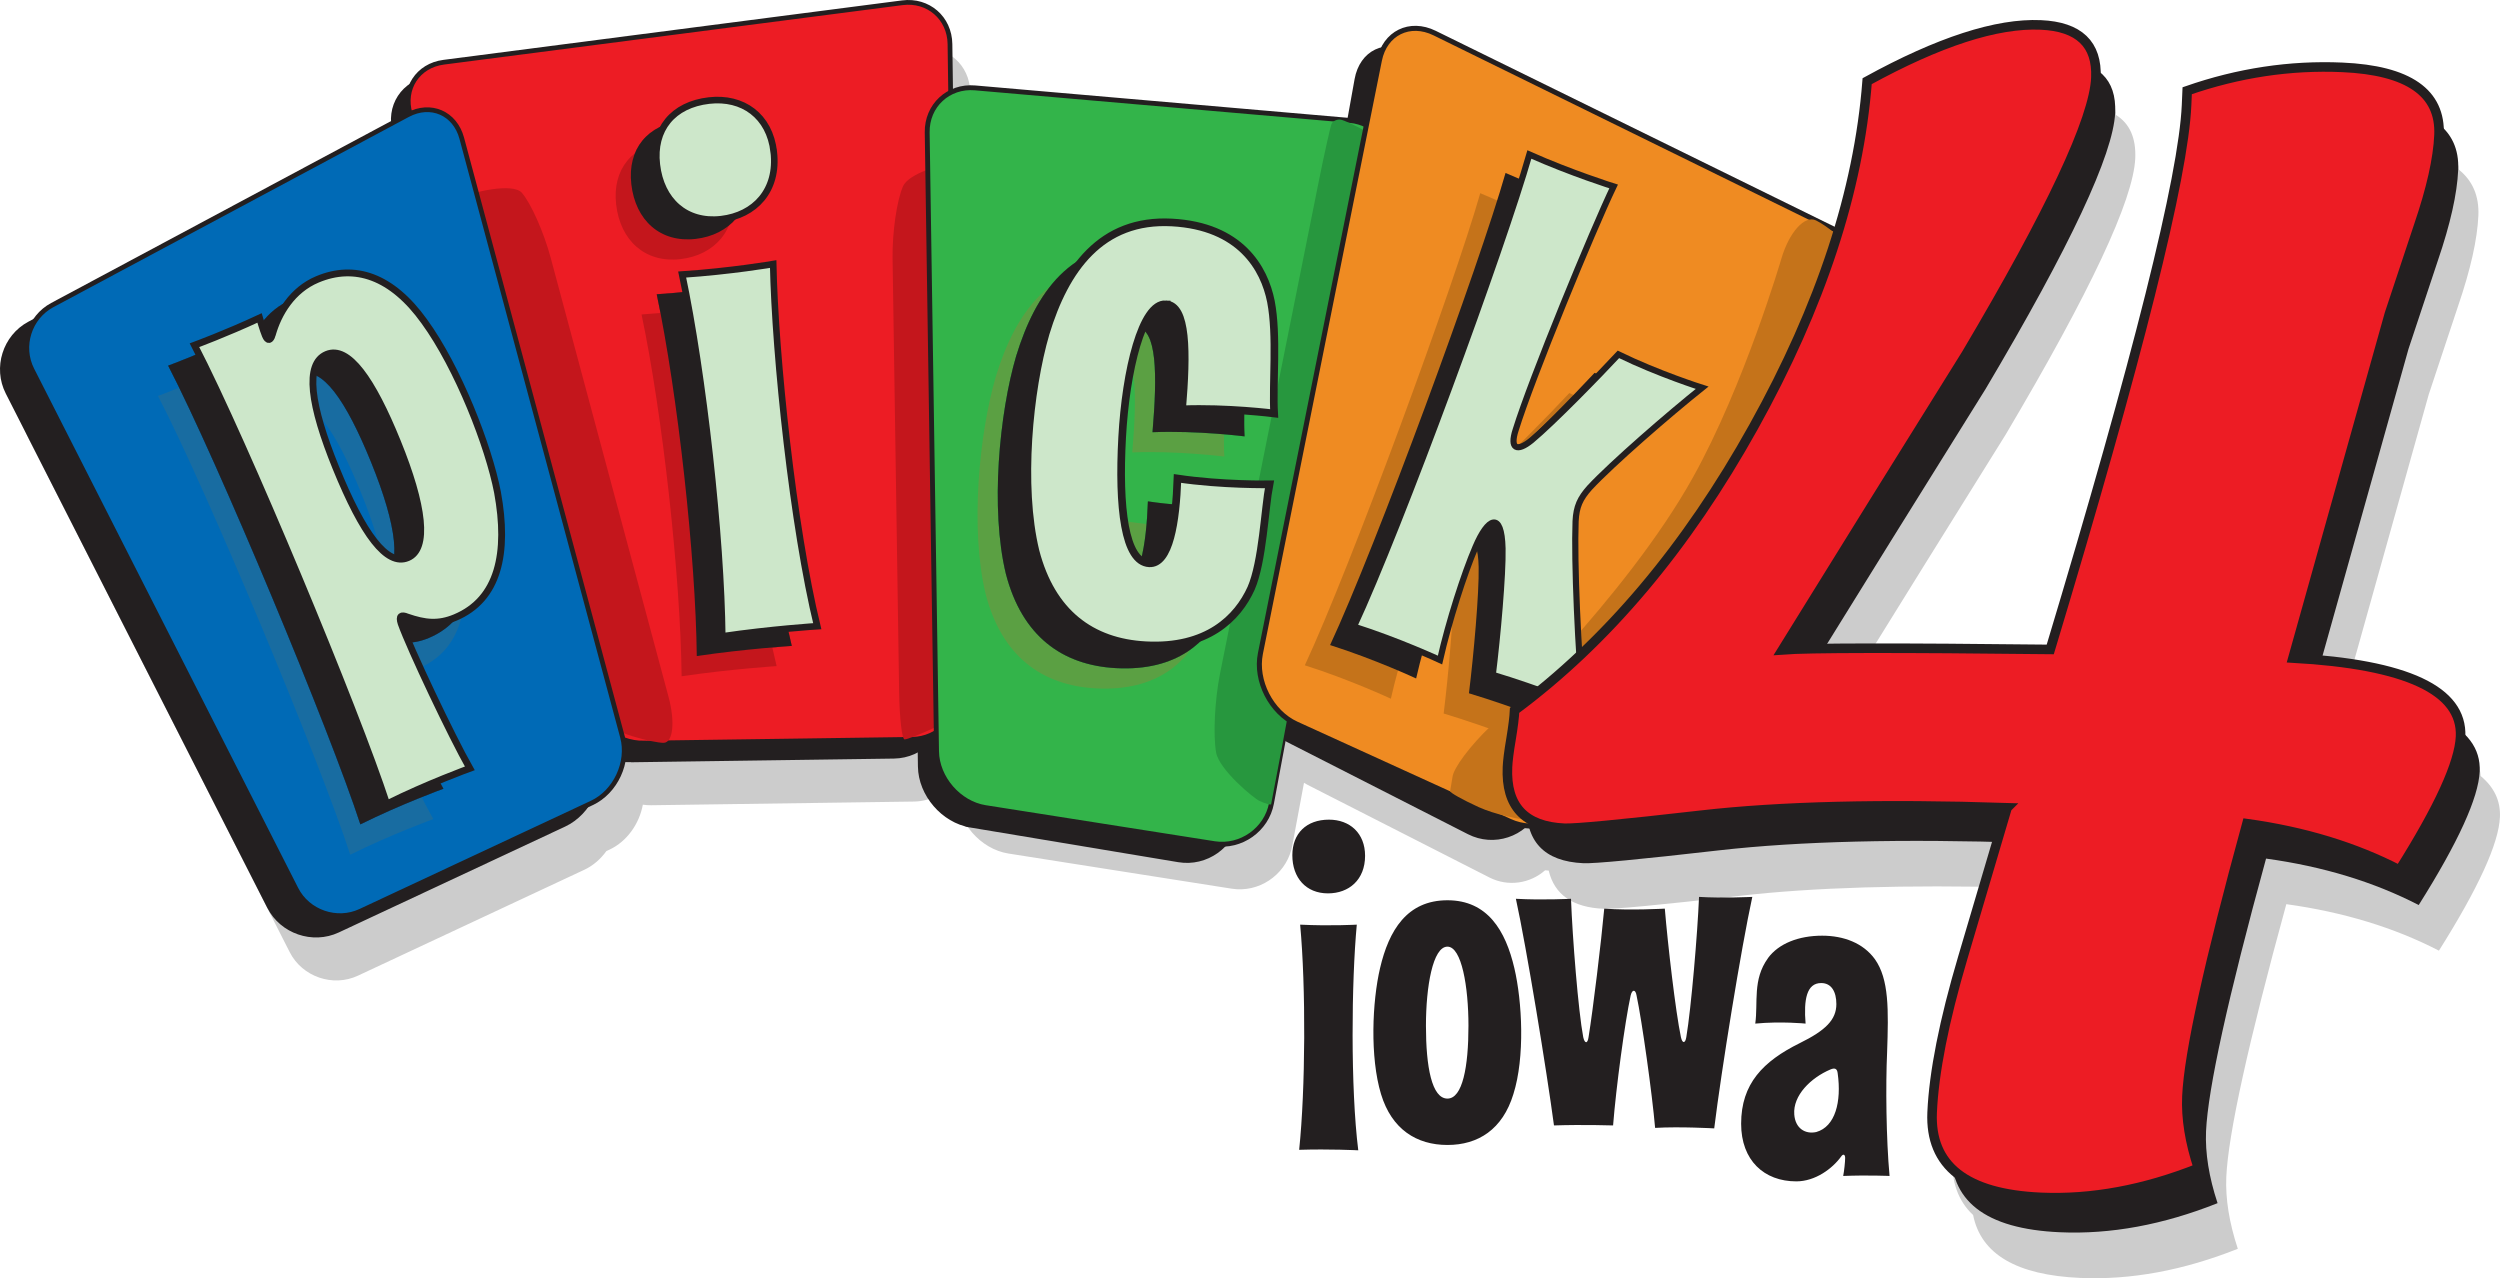
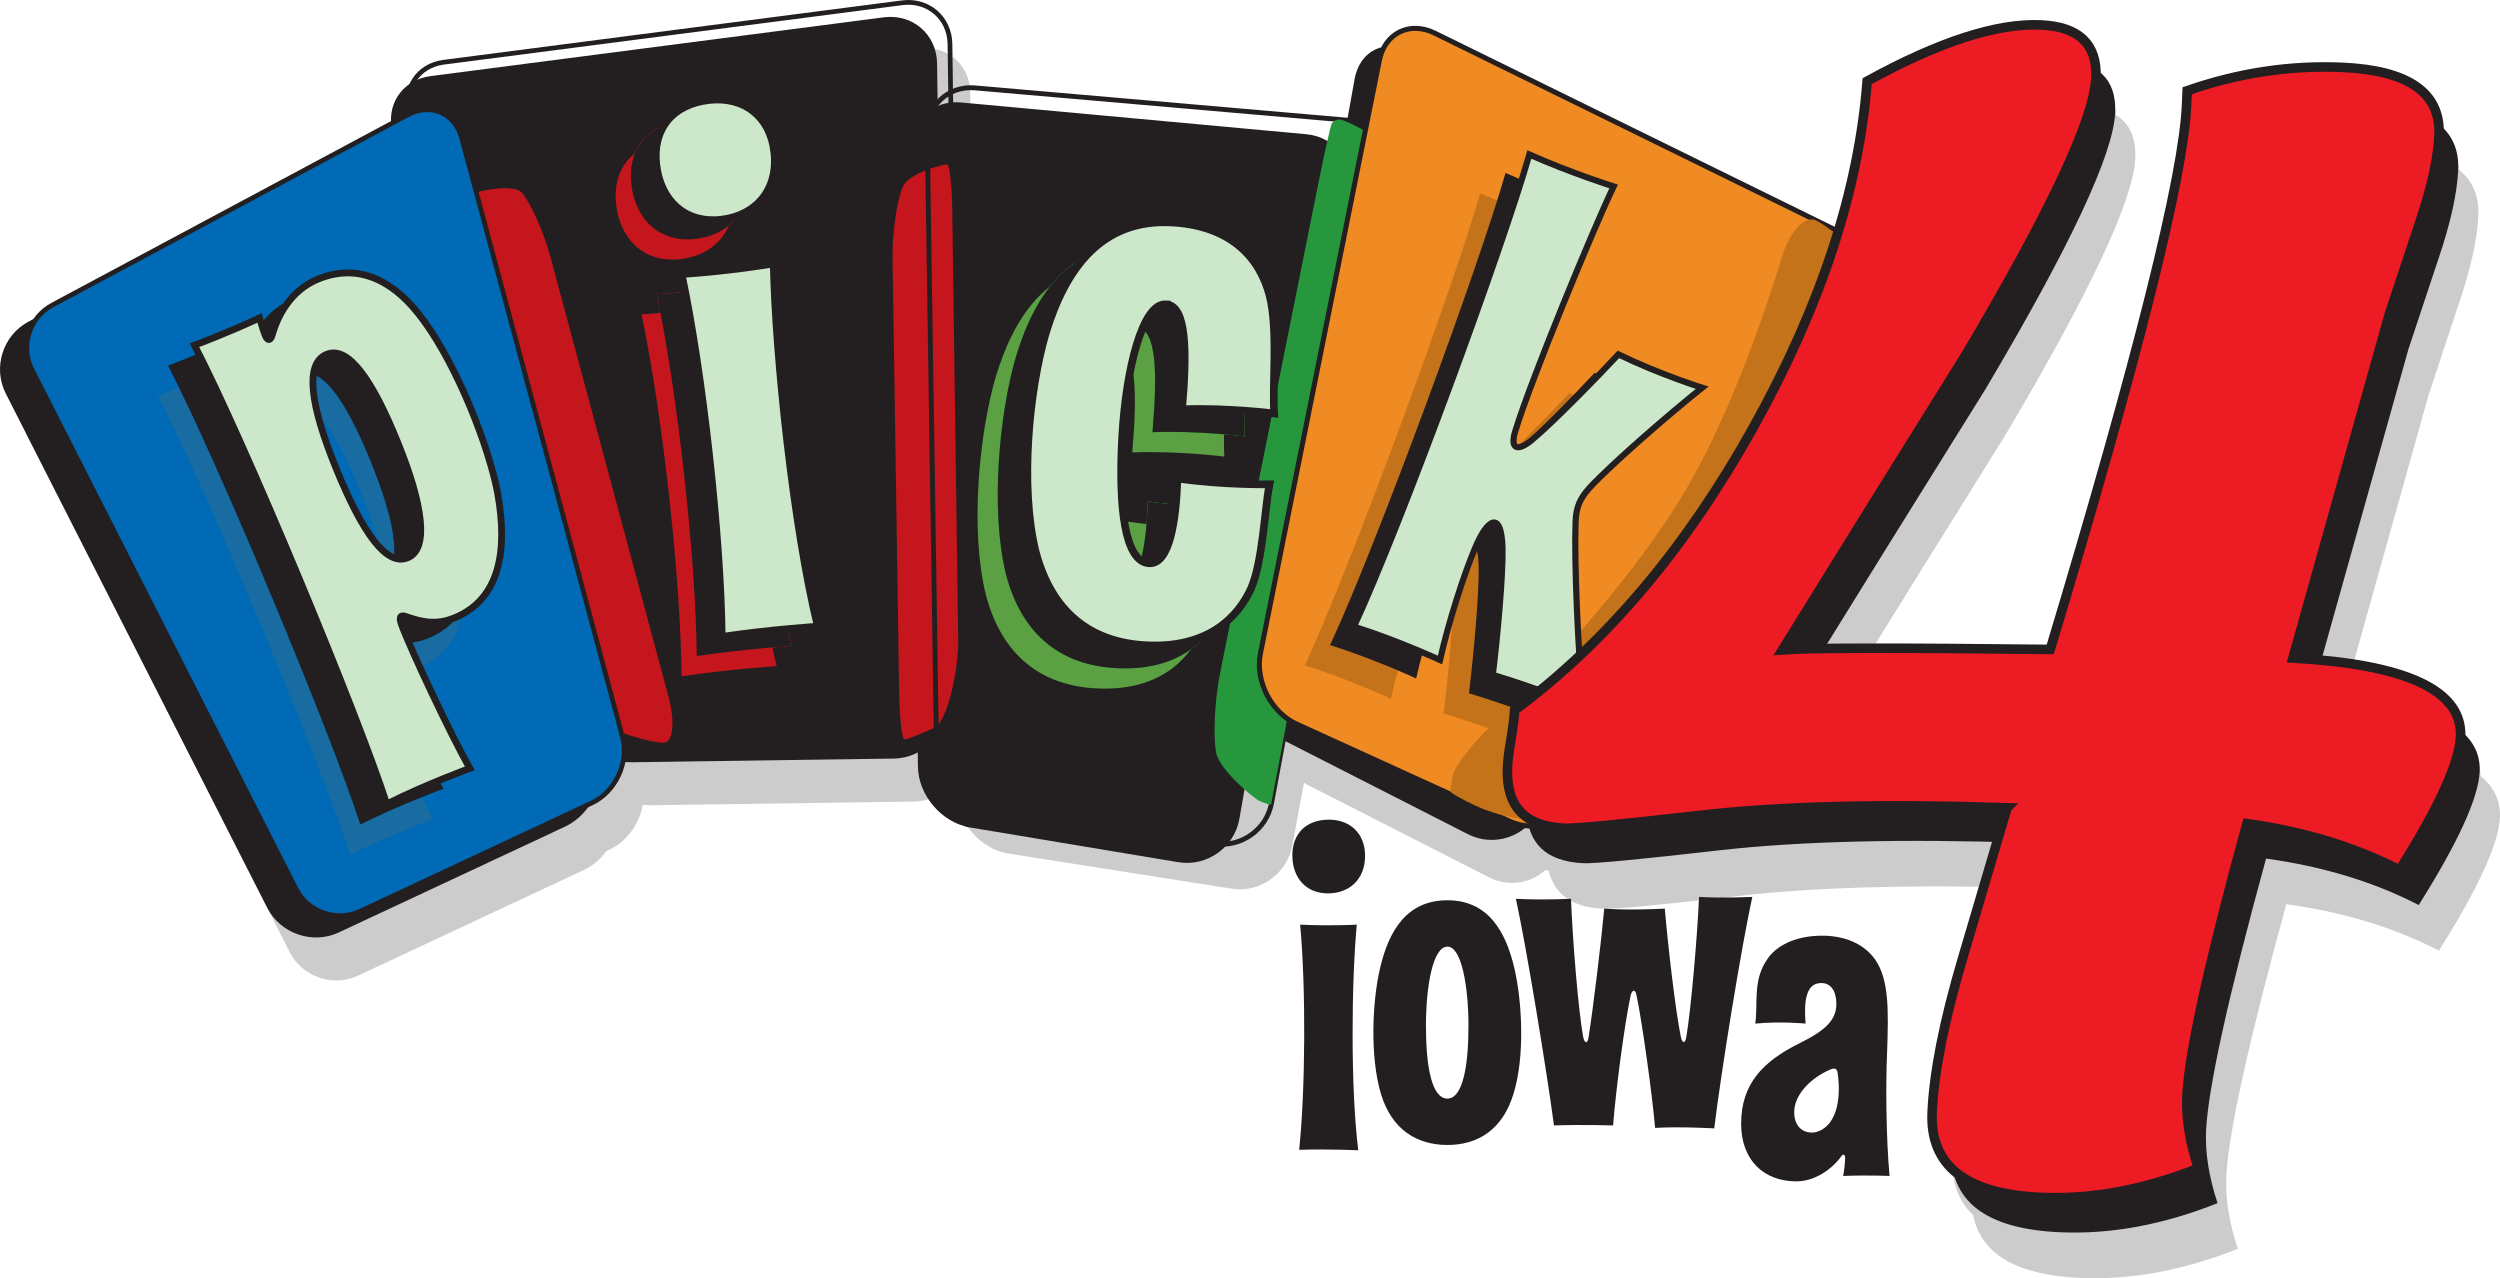
<svg xmlns="http://www.w3.org/2000/svg" id="b" viewBox="0 0 355.73 181.88">
  <defs>
    <style>.e,.g{stroke:#231f20}.e{stroke-width:.674px}.e,.g{fill:none}.q{fill:#c5731a}.r{fill:#27973e}.s{fill:#c4161c}.g{stroke-width:.714px}.u{fill:#005798}.x{fill:#231f20}</style>
  </defs>
  <g id="c">
    <path d="M352.98,110.427c-.379-5.469-6.982-8.81-19.796-10.018l12.404-44.272,4.185-12.607c1.771-5.184,2.732-9.468,2.88-12.849,.121-2.787-.817-4.965-2.785-6.548-.561-5.003-5.127-7.704-13.72-8.079-7.4-.324-14.754,.785-22.051,3.327-.03,.685-.059,1.364-.09,2.046-.447,10.209-6.911,36.027-19.395,77.453-15.062-.172-25.779-.215-32.171-.131,7.622-12.307,15.268-24.608,22.949-36.91,12.035-20.304,18.181-33.405,18.44-39.31,.127-2.89-.792-4.945-2.74-6.172-.256-4.003-2.865-6.123-7.842-6.34-6.251-.274-14.484,2.397-24.695,8.004-.537,6.967-1.912,14.096-4.119,21.379-.08-.043-.158-.09-.24-.133l-56.802-27.9c-3.083-1.516-6.152-.539-7.612,2.127-1.893,.353-3.371,1.891-3.803,4.301l-1.05,5.832c-.146-.021-.286-.049-.436-.062l-52.47-4.553c-1.43-.125-2.755,.182-3.874,.802l-.091-6.683c-.055-3.922-3.283-6.719-7.175-6.217L66.396,15.276c-2.207,.285-3.891,1.532-4.737,3.242-1.848,1.114-2.906,3.119-2.772,5.368L10.664,49.693c-1.064,.571-1.93,1.38-2.567,2.326l-1.029,.552c-3.46,1.851-4.836,6.229-3.057,9.726l37.218,73.197c1.78,3.498,6.145,5.002,9.698,3.338l32.217-15.07c1.255-.585,2.322-1.526,3.138-2.658l.458-.215c2.478-1.162,4.236-3.682,4.729-6.388,.394,.056,.791,.088,1.186,.079l37.428-.525c2.561-.035,4.785-1.444,6.016-3.501l.039,2.416c.059,4.04,3.376,7.858,7.364,8.484l31.77,5.001c3.808,.598,7.5-1.869,8.474-5.549,0-.002,.003-.002,.004-.004,.005-.014,.016-.066,.027-.139,.035-.129,.07-.256,.094-.389l1.676-8.988c.168,.102,.335,.201,.506,.289l25.875,13.183c2.671,1.36,5.809,.854,7.926-1.022,.17,.016,.34,.035,.512,.041,.816,3.431,3.42,5.246,7.83,5.438,1.54,.068,7.992-.543,19.351-1.844,10.456-1.197,23.622-1.591,39.487-1.191l-4.867,16.465c-2.661,8.985-4.111,16.328-4.358,22.017-.151,3.447,.839,6.147,2.949,8.126,1.107,5.564,6.173,8.554,15.235,8.95,7.219,.315,14.695-1.067,22.43-4.144-1.228-3.719-1.77-7.129-1.639-10.221,.266-6.06,3.108-18.998,8.539-38.816,8.131,1.125,15.37,3.334,21.715,6.615,5.621-8.917,8.517-15.258,8.682-19.008,.1-2.293-.816-4.238-2.738-5.838Z" style="fill:#ccc" />
    <path d="M1.135,55.826c-1.779-3.498-.403-7.876,3.057-9.728L54.072,19.403c3.46-1.852,7.124-.266,8.142,3.524l22.668,84.449c1.018,3.79-1.059,8.252-4.613,9.915l-32.217,15.068c-3.555,1.663-7.919,.161-9.698-3.337L1.135,55.826Z" class="x" />
    <path d="M1.135,55.826c-1.779-3.498-.403-7.876,3.057-9.728L54.072,19.403c3.46-1.852,7.124-.266,8.142,3.524l22.668,84.449c1.018,3.79-1.059,8.252-4.613,9.915l-32.217,15.068c-3.555,1.663-7.919,.161-9.698-3.337L1.135,55.826Z" class="g" />
    <path d="M288.32 119.92c-17.74-.58-32.29-.22-43.65 1.07-11.36 1.3-17.81 1.91-19.35 1.84-5.64-.25-8.34-3.14-8.09-8.68.04-.88.2-2.21.51-4 .3-1.78.47-3.15.51-4.1 13.11-9.71 24.45-23.16 34.01-40.35 9.56-17.19 14.94-33.58 16.15-49.18 10.21-5.61 18.44-8.28 24.7-8 5.44.24 8.07 2.75 7.86 7.52-.26 5.91-6.4 19.01-18.44 39.31-8.76 14.03-17.48 28.05-26.16 42.09 3.68-.28 16.38-.3 38.1-.05 12.48-41.43 18.95-67.25 19.39-77.45.03-.68.06-1.36.09-2.05 7.3-2.54 14.65-3.65 22.05-3.33 9.45.42 14.05 3.63 13.78 9.63-.15 3.38-1.11 7.67-2.88 12.85l-4.19 12.61-13.72 48.96c16.19.9 24.14 4.62 23.85 11.16-.17 3.75-3.06 10.09-8.68 19.01-6.35-3.28-13.59-5.49-21.72-6.61-5.43 19.82-8.27 32.76-8.54 38.81-.13 3.09.41 6.5 1.64 10.22-7.74 3.08-15.21 4.46-22.43 4.14-10.64-.47-15.8-4.49-15.47-12.08.25-5.69 1.7-13.03 4.36-22.02l6.31-21.34ZM89.78 108.11c-3.92.06-8.04-2.98-9.16-6.74L56.27 18.94c-1.11-3.76 1.16-7.26 5.06-7.76L125.81 2.82c3.89-.5 7.12 2.29 7.17 6.22l1.26 91.31c.05 3.92-3.11 7.18-7.04 7.24l-37.43.53Z" class="x" />
    <path d="M89.777,108.11c-3.924,.056-8.044-2.978-9.156-6.742L56.268,18.94c-1.112-3.765,1.163-7.257,5.055-7.761L125.808,2.818c3.892-.504,7.121,2.294,7.175,6.218l1.257,91.311c.054,3.924-3.113,7.18-7.037,7.235l-37.427,.527Z" class="g" />
    <path d="M138.111,117.392c-3.871-.645-7.084-4.385-7.141-8.309l-1.252-87.666c-.056-3.924,3.096-6.841,7.003-6.481l49.133,4.518c3.908,.359,6.549,3.815,5.868,7.681l-15.726,89.342c-.681,3.865-4.404,6.499-8.275,5.854l-29.611-4.938Z" class="x" />
    <path d="M138.111,117.392c-3.871-.645-7.084-4.385-7.141-8.309l-1.252-87.666c-.056-3.924,3.096-6.841,7.003-6.481l49.133,4.518c3.908,.359,6.549,3.815,5.868,7.681l-15.726,89.342c-.681,3.865-4.404,6.499-8.275,5.854l-29.611-4.938Z" class="g" />
-     <path d="M91.58,105.738c-3.707,.052-7.6-2.814-8.65-6.37L58.354,16.185c-1.05-3.556,1.099-6.854,4.775-7.331L128.395,.393c3.677-.477,6.727,2.167,6.778,5.874l1.271,92.098c.051,3.707-2.94,6.783-6.647,6.835l-38.217,.539Z" style="fill:#ed1c24" />
    <path d="M91.58,105.738c-3.707,.052-7.6-2.814-8.65-6.37L58.354,16.185c-1.05-3.556,1.099-6.854,4.775-7.331L128.395,.393c3.677-.477,6.727,2.167,6.778,5.874l1.271,92.098c.051,3.707-2.94,6.783-6.647,6.835l-38.217,.539Z" class="e" />
    <path d="M78.345,36.631c-.961-3.581-2.801-7.72-4.088-9.198-1.288-1.478-7.168-.107-8.836,.786-1.668,.894-2.173,4.533-1.123,8.089l16.61,56.219c1.051,3.556,3.087,7.994,4.526,9.863,1.438,1.869,7.644,3.326,8.991,3.309,1.347-.018,1.663-2.964,.702-6.545l-16.782-62.523Z" class="s" />
    <path d="M183.178,105.206c-3.497-1.781-5.791-6.399-5.097-10.263l15.017-83.618c.694-3.863,4.077-5.479,7.518-3.591l50.042,27.453c3.44,1.888,4.82,6.305,3.064,9.815l-35.12,70.242c-1.756,3.511-6.053,4.925-9.55,3.144l-25.874-13.183Z" class="x" />
    <path d="M183.178,105.206c-3.497-1.781-5.791-6.399-5.097-10.263l15.017-83.618c.694-3.863,4.077-5.479,7.518-3.591l50.042,27.453c3.44,1.888,4.82,6.305,3.064,9.815l-35.12,70.242c-1.756,3.511-6.053,4.925-9.55,3.144l-25.874-13.183Z" class="g" />
    <path d="M128.495,26.505c-.875,1.941-1.545,6.562-1.489,10.27l.933,61.711c.056,3.707,.408,6.735,.782,6.729,.373-.006,2.275-.756,4.226-1.665,1.95-.91,3.45-8.613,3.399-12.32l-.843-61.049c-.051-3.707-.385-6.767-.743-6.798-.358-.031-5.391,1.182-6.266,3.122Z" class="s" />
-     <path d="M140.222,114.919c-3.769-.593-6.901-4.2-6.958-8.015l-1.332-88.062c-.058-3.814,3.005-6.667,6.807-6.337l53.281,4.625c3.802,.33,6.34,3.669,5.641,7.42l-16.739,89.754c-.699,3.751-4.355,6.335-8.125,5.742l-32.574-5.127Z" style="fill:#33b44a" />
    <path d="M140.222,114.919c-3.769-.593-6.901-4.2-6.958-8.015l-1.332-88.062c-.058-3.814,3.005-6.667,6.807-6.337l53.281,4.625c3.802,.33,6.34,3.669,5.641,7.42l-16.739,89.754c-.699,3.751-4.355,6.335-8.125,5.742l-32.574-5.127Z" style="stroke-width:.694px;fill:none;stroke:#231f20" />
    <path d="M4.551,52.599c-1.68-3.305-.381-7.44,2.888-9.189L58.014,16.342c3.269-1.749,6.73-.251,7.691,3.329l22.874,85.211c.961,3.581-1,7.796-4.358,9.366l-32.932,15.403c-3.358,1.57-7.481,.151-9.161-3.153L4.551,52.599Z" style="fill:#006ab6" />
    <path d="M4.551,52.599c-1.68-3.305-.381-7.44,2.888-9.189L58.014,16.342c3.269-1.749,6.73-.251,7.691,3.329l22.874,85.211c.961,3.581-1,7.796-4.358,9.366l-32.932,15.403c-3.358,1.57-7.481,.151-9.161-3.153L4.551,52.599Z" class="e" />
    <path d="M194.97,19.036c-1.846-1.067-3.764-1.977-4.264-2.021-.499-.044-1.05,.22-1.225,.585-.175,.366-1.093,4.525-1.843,8.267l-14.038,69.978c-.75,3.741-1,8.799-.555,11.239,.444,2.441,5.319,6.496,6.184,6.891,.863,.395,1.603,.6,1.643,.457,.04-.143,.695-3.599,1.395-7.35l14.047-75.312c.699-3.751,.502-11.667-1.344-12.734Z" class="r" />
    <path d="M184.469,103.018c-3.595-1.64-5.9-6.151-5.123-10.025L196.276,8.586c.777-3.874,4.314-5.618,7.861-3.877l57.559,28.273c3.547,1.741,4.872,5.989,2.945,9.44l-39.739,71.166c-1.927,3.45-6.444,4.931-10.039,3.291l-30.394-13.861Z" style="fill:#ef8b22" />
    <path d="M184.469,103.018c-3.595-1.64-5.9-6.151-5.123-10.025L196.276,8.586c.777-3.874,4.314-5.618,7.861-3.877l57.559,28.273c3.547,1.741,4.872,5.989,2.945,9.44l-39.739,71.166c-1.927,3.45-6.444,4.931-10.039,3.291l-30.394-13.861Z" style="stroke-width:.718px;fill:none;stroke:#231f20" />
    <path d="M263.896,35.967c-1.418-1.744-3.891-3.816-5.493-4.603-1.603-.787-3.823,1.671-4.934,5.463,0,0-5.264,17.965-12.568,31.088-9.563,17.191-28.796,35.412-28.796,35.412-2.869,2.717-5.311,5.98-5.429,7.252l-.301,1.783-.032,.207c-.035,.217,1.782,1.236,4.037,2.266,2.255,1.028,6.032,1.907,8.394,1.953,2.361,.047,7.91-6.39,9.837-9.84l32.322-57.884c1.927-3.45,4.383-11.354,2.964-13.098Z" class="q" />
    <path d="M33.545,54.882c.863-3.082,2.866-6.418,6.432-7.912,5.305-2.223,10.576-.463,15.206,5.983,4.806,6.603,9.162,17.811,10.415,24.314,1.578,8.632,.152,15.237-6.022,17.823-2.409,1.012-4.314,.789-6.833-.081-.821-.335-1.208-.177-.859,.928,1.303,3.646,7.174,16.034,9.774,20.612,0,0-6.003,2.178-11.821,5.068-4.272-13.173-20.257-51.588-27.354-65.277,0,0,4.516-1.666,9.256-3.877,0,0,.496,1.719,.816,2.49,.365,.868,.75,.706,.99-.072Zm9.046,18.879c3.863,9.488,7.257,14.074,10.247,12.82,2.989-1.253,2.229-7.394-1.473-16.498-3.58-8.815-7.001-13.729-10.087-12.436-3.183,1.332-2.267,7.298,1.313,16.113Z" style="fill:#186ca1" />
    <path d="M34.983,50.565c.862-3.082,2.866-6.416,6.433-7.91,5.304-2.222,10.576-.465,15.204,5.984,4.807,6.602,9.163,17.811,10.416,24.312,1.578,8.636,.152,15.239-6.021,17.827-2.411,1.009-4.314,.787-6.835-.085-.82-.335-1.203-.175-.858,.927,1.302,3.649,7.173,16.038,9.772,20.613,0,0-6.002,2.18-11.82,5.07-4.27-13.172-20.255-51.588-27.353-65.277,0,0,4.516-1.667,9.259-3.876,0,0,.492,1.719,.815,2.49,.362,.868,.748,.704,.989-.075Zm9.047,18.881c3.861,9.488,7.258,14.072,10.245,12.819,2.989-1.251,2.229-7.395-1.474-16.497-3.578-8.815-6.999-13.729-10.084-12.437-3.182,1.331-2.27,7.298,1.312,16.114Z" class="u" />
    <path d="M34.983,50.565c.862-3.082,2.866-6.416,6.433-7.91,5.304-2.222,10.576-.465,15.204,5.984,4.807,6.602,9.163,17.811,10.416,24.312,1.578,8.636,.152,15.239-6.021,17.827-2.411,1.009-4.314,.787-6.835-.085-.82-.335-1.203-.175-.858,.927,1.302,3.649,7.173,16.038,9.772,20.613,0,0-6.002,2.18-11.82,5.07-4.27-13.172-20.255-51.588-27.353-65.277,0,0,4.516-1.667,9.259-3.876,0,0,.492,1.719,.815,2.49,.362,.868,.748,.704,.989-.075Zm9.047,18.881c3.861,9.488,7.258,14.072,10.245,12.819,2.989-1.251,2.229-7.395-1.474-16.497-3.578-8.815-6.999-13.729-10.084-12.437-3.182,1.331-2.27,7.298,1.312,16.114Z" class="u" />
    <path d="M34.983,50.565c.862-3.082,2.866-6.416,6.433-7.91,5.304-2.222,10.576-.465,15.204,5.984,4.807,6.602,9.163,17.811,10.416,24.312,1.578,8.636,.152,15.239-6.021,17.827-2.411,1.009-4.314,.787-6.835-.085-.82-.335-1.203-.175-.858,.927,1.302,3.649,7.173,16.038,9.772,20.613,0,0-6.002,2.18-11.82,5.07-4.27-13.172-20.255-51.588-27.353-65.277,0,0,4.516-1.667,9.259-3.876,0,0,.492,1.719,.815,2.49,.362,.868,.748,.704,.989-.075Zm9.047,18.881c3.861,9.488,7.258,14.072,10.245,12.819,2.989-1.251,2.229-7.395-1.474-16.497-3.578-8.815-6.999-13.729-10.084-12.437-3.182,1.331-2.27,7.298,1.312,16.114Z" class="x" />
    <path d="M104.319,27.301c.63,5.468-2.693,9.018-7.494,9.57-5.023,.578-8.559-2.634-9.151-7.769-.578-5.021,2.299-8.521,7.434-9.11,4.799-.553,8.618,2.173,9.211,7.309Zm6.187,67.481s-6.622,.428-13.518,1.445c-.143-14.007-2.717-37.348-5.703-51.482,6.959-.461,12.947-1.49,12.947-1.49,.278,13.202,2.845,37.447,6.274,51.527Z" class="s" />
    <path d="M106.476,24.425c.629,5.468-2.694,9.018-7.492,9.57-5.023,.578-8.56-2.633-9.15-7.768-.577-5.022,2.298-8.521,7.433-9.112,4.798-.552,8.618,2.173,9.21,7.31Zm6.188,67.482s-6.624,.426-13.519,1.443c-.142-14.006-2.717-37.347-5.701-51.478,6.958-.464,12.946-1.494,12.946-1.494,.277,13.203,2.844,37.449,6.274,51.529Z" class="s" />
    <path d="M106.476,24.425c.629,5.468-2.694,9.018-7.492,9.57-5.023,.578-8.56-2.633-9.15-7.768-.577-5.022,2.298-8.521,7.433-9.112,4.798-.552,8.618,2.173,9.21,7.31Zm6.188,67.482s-6.624,.426-13.519,1.443c-.142-14.006-2.717-37.347-5.701-51.478,6.958-.464,12.946-1.494,12.946-1.494,.277,13.203,2.844,37.449,6.274,51.529Z" class="s" />
    <path d="M106.476,24.425c.629,5.468-2.694,9.018-7.492,9.57-5.023,.578-8.56-2.633-9.15-7.768-.577-5.022,2.298-8.521,7.433-9.112,4.798-.552,8.618,2.173,9.21,7.31Zm6.188,67.482s-6.624,.426-13.519,1.443c-.142-14.006-2.717-37.347-5.701-51.478,6.958-.464,12.946-1.494,12.946-1.494,.277,13.203,2.844,37.449,6.274,51.529Z" class="x" />
    <path d="M158.798,49.431c-3.365-.183-5.694,9.449-6.212,18.938-.542,9.972,.36,17.729,3.846,17.92,2.883,.156,3.815-5.938,4.029-12.07,6.333,.947,13.086,.834,13.086,.834-.668,3.457-.961,11.029-2.613,14.793-1.915,4.238-6.247,8.578-15.018,8.102-7.686-.418-13.364-4.583-15.657-13.382-2.265-9.279-.92-22.939,1.445-31.004,2.786-9.124,7.876-16.316,17.965-15.768,9.731,.526,13.14,6.497,14.087,11.245,.941,4.872,.208,11.7,.457,15.929,0,0-6.697-.847-13.097-.591,.684-8.157,.683-14.782-2.319-14.945Z" style="fill:#5ba043" />
    <path d="M161.673,46.553c-3.363-.181-5.693,9.448-6.21,18.94-.543,9.971,.361,17.729,3.846,17.918,2.882,.156,3.815-5.937,4.027-12.069,6.335,.947,13.087,.832,13.087,.832-.67,3.459-.96,11.032-2.611,14.796-1.917,4.233-6.247,8.577-15.018,8.1-7.685-.418-13.364-4.582-15.658-13.38-2.265-9.278-.922-22.941,1.447-31.005,2.784-9.123,7.875-16.318,17.963-15.77,9.732,.527,13.143,6.498,14.088,11.248,.938,4.871,.208,11.696,.459,15.929,0,0-6.699-.848-13.1-.593,.686-8.155,.682-14.781-2.32-14.946Z" class="r" />
    <path d="M161.673,46.553c-3.363-.181-5.693,9.448-6.21,18.94-.543,9.971,.361,17.729,3.846,17.918,2.882,.156,3.815-5.937,4.027-12.069,6.335,.947,13.087,.832,13.087,.832-.67,3.459-.96,11.032-2.611,14.796-1.917,4.233-6.247,8.577-15.018,8.1-7.685-.418-13.364-4.582-15.658-13.38-2.265-9.278-.922-22.941,1.447-31.005,2.784-9.123,7.875-16.318,17.963-15.77,9.732,.527,13.143,6.498,14.088,11.248,.938,4.871,.208,11.696,.459,15.929,0,0-6.699-.848-13.1-.593,.686-8.155,.682-14.781-2.32-14.946Z" class="r" />
    <path d="M161.673,46.553c-3.363-.181-5.693,9.448-6.21,18.94-.543,9.971,.361,17.729,3.846,17.918,2.882,.156,3.815-5.937,4.027-12.069,6.335,.947,13.087,.832,13.087,.832-.67,3.459-.96,11.032-2.611,14.796-1.917,4.233-6.247,8.577-15.018,8.1-7.685-.418-13.364-4.582-15.658-13.38-2.265-9.278-.922-22.941,1.447-31.005,2.784-9.123,7.875-16.318,17.963-15.77,9.732,.527,13.143,6.498,14.088,11.248,.938,4.871,.208,11.696,.459,15.929,0,0-6.699-.848-13.1-.593,.686-8.155,.682-14.781-2.32-14.946Z" class="x" />
    <path d="M218.306,106.07s-6.332-2.567-12.885-4.544c.678-5.464,1.464-14.25,1.385-17.974-.123-5.425-2.083-4.356-3.848-.19-1.621,3.768-3.805,10.578-5.049,16.059,0,0-5.829-2.719-12.244-4.755,6.541-14.05,21.174-53.905,24.965-67.179,5.963,2.658,11.986,4.549,11.986,4.549-2.927,6.088-11.699,27.379-13.931,34.621-.884,2.697,.161,3.197,2.247,1.502,3.075-2.558,9.576-9.23,12.369-12.23,5.692,2.778,11.913,4.744,11.913,4.744-4.609,3.675-12.852,10.816-16.025,14.24-1.345,1.517-1.882,2.664-1.985,4.756-.219,5.742,.353,18.73,1.101,26.401Z" class="q" />
    <path d="M221.903,103.194s-6.333-2.568-12.884-4.545c.673-5.463,1.46-14.248,1.381-17.975-.12-5.423-2.085-4.356-3.847-.191-1.62,3.769-3.804,10.58-5.049,16.059,0,0-5.826-2.717-12.243-4.754,6.542-14.051,21.174-53.902,24.965-67.178,5.965,2.656,11.987,4.551,11.987,4.551-2.926,6.086-11.698,27.377-13.93,34.619-.885,2.696,.161,3.199,2.245,1.502,3.074-2.559,9.58-9.23,12.367-12.229,5.693,2.779,11.915,4.745,11.915,4.745-4.61,3.672-12.856,10.816-16.028,14.238-1.342,1.518-1.877,2.664-1.981,4.757-.22,5.741,.354,18.729,1.101,26.401Z" class="x" />
    <path d="M38.736,47.659c.861-3.081,2.865-6.414,6.434-7.908,5.302-2.223,10.575-.465,15.202,5.982,4.808,6.604,9.164,17.811,10.417,24.314,1.578,8.633,.151,15.238-6.019,17.823-2.412,1.01-4.317,.788-6.836-.083-.82-.335-1.208-.174-.858,.928,1.302,3.647,7.173,16.035,9.774,20.614,0,0-6.004,2.177-11.821,5.068-4.272-13.173-20.256-51.588-27.355-65.276,0,0,4.516-1.666,9.256-3.879,0,0,.495,1.719,.819,2.491,.364,.868,.749,.706,.989-.075Zm9.045,18.881c3.865,9.488,7.258,14.075,10.248,12.821,2.987-1.253,2.23-7.396-1.474-16.499-3.579-8.815-6.999-13.729-10.085-12.436-3.183,1.332-2.269,7.299,1.311,16.113Z" style="fill:#cde7ca;stroke:#231f20;stroke-width:.971px" />
    <path d="M110.101,21.617c.63,5.468-2.694,9.018-7.495,9.571-5.02,.578-8.56-2.634-9.148-7.768-.58-5.024,2.298-8.521,7.432-9.113,4.799-.551,8.619,2.176,9.21,7.31Zm6.187,67.485s-6.622,.423-13.518,1.443c-.143-14.008-2.716-37.349-5.702-51.48,6.96-.463,12.949-1.492,12.949-1.492,.274,13.201,2.841,37.449,6.271,51.529Z" style="stroke-width:.938px;fill:#cde7ca;stroke:#231f20" />
    <path d="M165.884,43.296c-3.362-.184-5.694,9.447-6.21,18.938-.544,9.968,.361,17.727,3.846,17.918,2.881,.157,3.814-5.936,4.027-12.069,6.333,.946,13.087,.833,13.087,.833-.67,3.458-.961,11.031-2.612,14.797-1.917,4.234-6.249,8.574-15.017,8.096-7.689-.414-13.365-4.579-15.658-13.379-2.265-9.277-.92-22.939,1.447-31.004,2.783-9.123,7.875-16.317,17.963-15.77,9.729,.53,13.142,6.498,14.086,11.246,.941,4.874,.209,11.699,.459,15.931,0,0-6.697-.848-13.098-.593,.684-8.155,.684-14.783-2.32-14.943Z" style="stroke-width:1.089px;fill:#cde7ca;stroke:#231f20" />
    <path d="M225.296,100.566s-6.332-2.568-12.885-4.544c.676-5.465,1.463-14.248,1.385-17.975-.125-5.422-2.086-4.355-3.85-.192-1.623,3.771-3.805,10.582-5.047,16.061,0,0-5.83-2.716-12.246-4.755,6.543-14.05,21.172-53.903,24.965-67.177,5.966,2.655,11.988,4.546,11.988,4.546-2.926,6.09-11.699,27.381-13.933,34.624-.881,2.697,.165,3.197,2.247,1.503,3.078-2.561,9.576-9.23,12.367-12.232,5.695,2.779,11.913,4.746,11.913,4.746-4.606,3.672-12.851,10.816-16.021,14.237-1.346,1.518-1.883,2.665-1.985,4.756-.219,5.744,.354,18.732,1.102,26.402Z" style="stroke-width:.878px;fill:#cde7ca;stroke:#231f20" />
    <path d="M285.597,114.934c-17.742-.581-32.295-.226-43.651,1.075-11.359,1.3-17.81,1.91-19.351,1.843-5.639-.249-8.338-3.137-8.094-8.683,.037-.88,.2-2.214,.506-3.996,.295-1.784,.467-3.154,.507-4.098,13.112-9.713,24.452-23.161,34.015-40.35,9.567-17.184,14.949-33.576,16.152-49.175,10.209-5.608,18.439-8.276,24.695-8.003,5.443,.237,8.063,2.743,7.855,7.518-.258,5.906-6.404,19.008-18.441,39.312-8.759,14.025-17.475,28.055-26.158,42.086,3.687-.282,16.389-.302,38.103-.055,12.479-41.428,18.95-67.244,19.397-77.453,.029-.682,.059-1.361,.088-2.045,7.301-2.543,14.654-3.65,22.049-3.327,9.453,.413,14.047,3.628,13.785,9.634-.147,3.381-1.109,7.668-2.878,12.85l-4.187,12.607-13.722,48.96c16.184,.899,24.138,4.622,23.852,11.165-.164,3.752-3.062,10.092-8.682,19.008-6.346-3.281-13.584-5.489-21.717-6.614-5.43,19.82-8.273,32.758-8.537,38.816-.139,3.092,.406,6.504,1.64,10.222-7.735,3.077-15.216,4.458-22.429,4.144-10.643-.467-15.799-4.493-15.467-12.082,.248-5.689,1.699-13.033,4.361-22.02l6.307-21.339Z" style="fill:#ed1c24;stroke-width:1.362px;stroke:#231f20" />
    <path d="M194.24 121.77c0 3.41-2.29 5.35-5.28 5.35-3.13 0-5.07-2.22-5.07-5.42 0-3.13 2.02-5.07 5.21-5.07 2.99 0 5.14 1.95 5.14 5.14Zm-.97 41.91s-4.1-.21-8.41-.07c.9-8.62.97-23.14.14-32.04 4.31.21 8.06 0 8.06 0-.76 8.13-.9 23.21.21 32.11ZM196.37 137.76c1.25-5.35 3.82-9.66 9.59-9.66 5.7 0 8.27 4.31 9.52 9.66 1.11 4.73 1.53 12.65-.14 17.93-1.53 5.01-5 7.23-9.38 7.23-4.38 0-7.93-2.22-9.45-7.23-1.6-5.28-1.25-13.2-.14-17.93Zm12.58 8.2c0-5.56-.97-11.26-2.99-11.26-2.09 0-3.06 5.7-3.06 11.26 0 5.84.83 10.36 3.06 10.36 2.15 0 2.99-4.52 2.99-10.36ZM223.54 127.9c.21 5.56 1.04 15.99 1.74 19.67.21.97.63.97.76 0 .63-3.89 1.81-13.62 2.23-18.28 3.75.28 8.62 0 8.62 0 .42 5.07 1.53 14.66 2.29 18.28.21.97.63.91.77 0 .69-4.1 1.6-14.8 1.81-19.95 3.26.21 7.58 0 7.58 0-1.6 7.37-4.38 24.53-5.42 32.94 0 0-4.86-.28-8.41-.07-.42-4.87-1.88-15.29-2.64-18.84-.14-.9-.63-.9-.84 0-.83 3.82-2.08 13.14-2.5 18.49 0 0-4.31-.14-8.41 0-1.04-7.78-3.89-25.23-5.42-32.25 3.75.21 7.85 0 7.85 0ZM251.56 136.34c1.53-2.09 4.38-3.2 7.72-3.2 3.06 0 5.84 1.05 7.5 3.34 2.02 2.85 1.95 7.16 1.74 13.27-.21 4.59-.14 12.3.35 17.58 0 0-3.13-.14-6.6 0 .14-.69.28-2.01.28-2.57 0-.49-.28-.62-.56-.21-1.25 1.74-3.69 3.55-6.39 3.55-4.59 0-7.85-2.99-7.85-8.2 0-5.7 3.13-8.89 8.34-11.47 3.68-1.81 5.21-3.33 5.21-5.56 0-1.74-.69-2.99-2.16-2.99-2.08 0-2.5 2.36-2.22 5.77 0 0-3.47-.35-7.16 0 .42-2.99-.41-6.25 1.81-9.31Zm3.75 22.24c.14 1.95 1.53 2.85 3.13 2.5 2.71-.77 3.61-4.31 3.05-8.34-.07-.7-.42-.83-1.04-.56-2.78 1.18-5.35 3.69-5.14 6.4Z" class="x" />
  </g>
</svg>